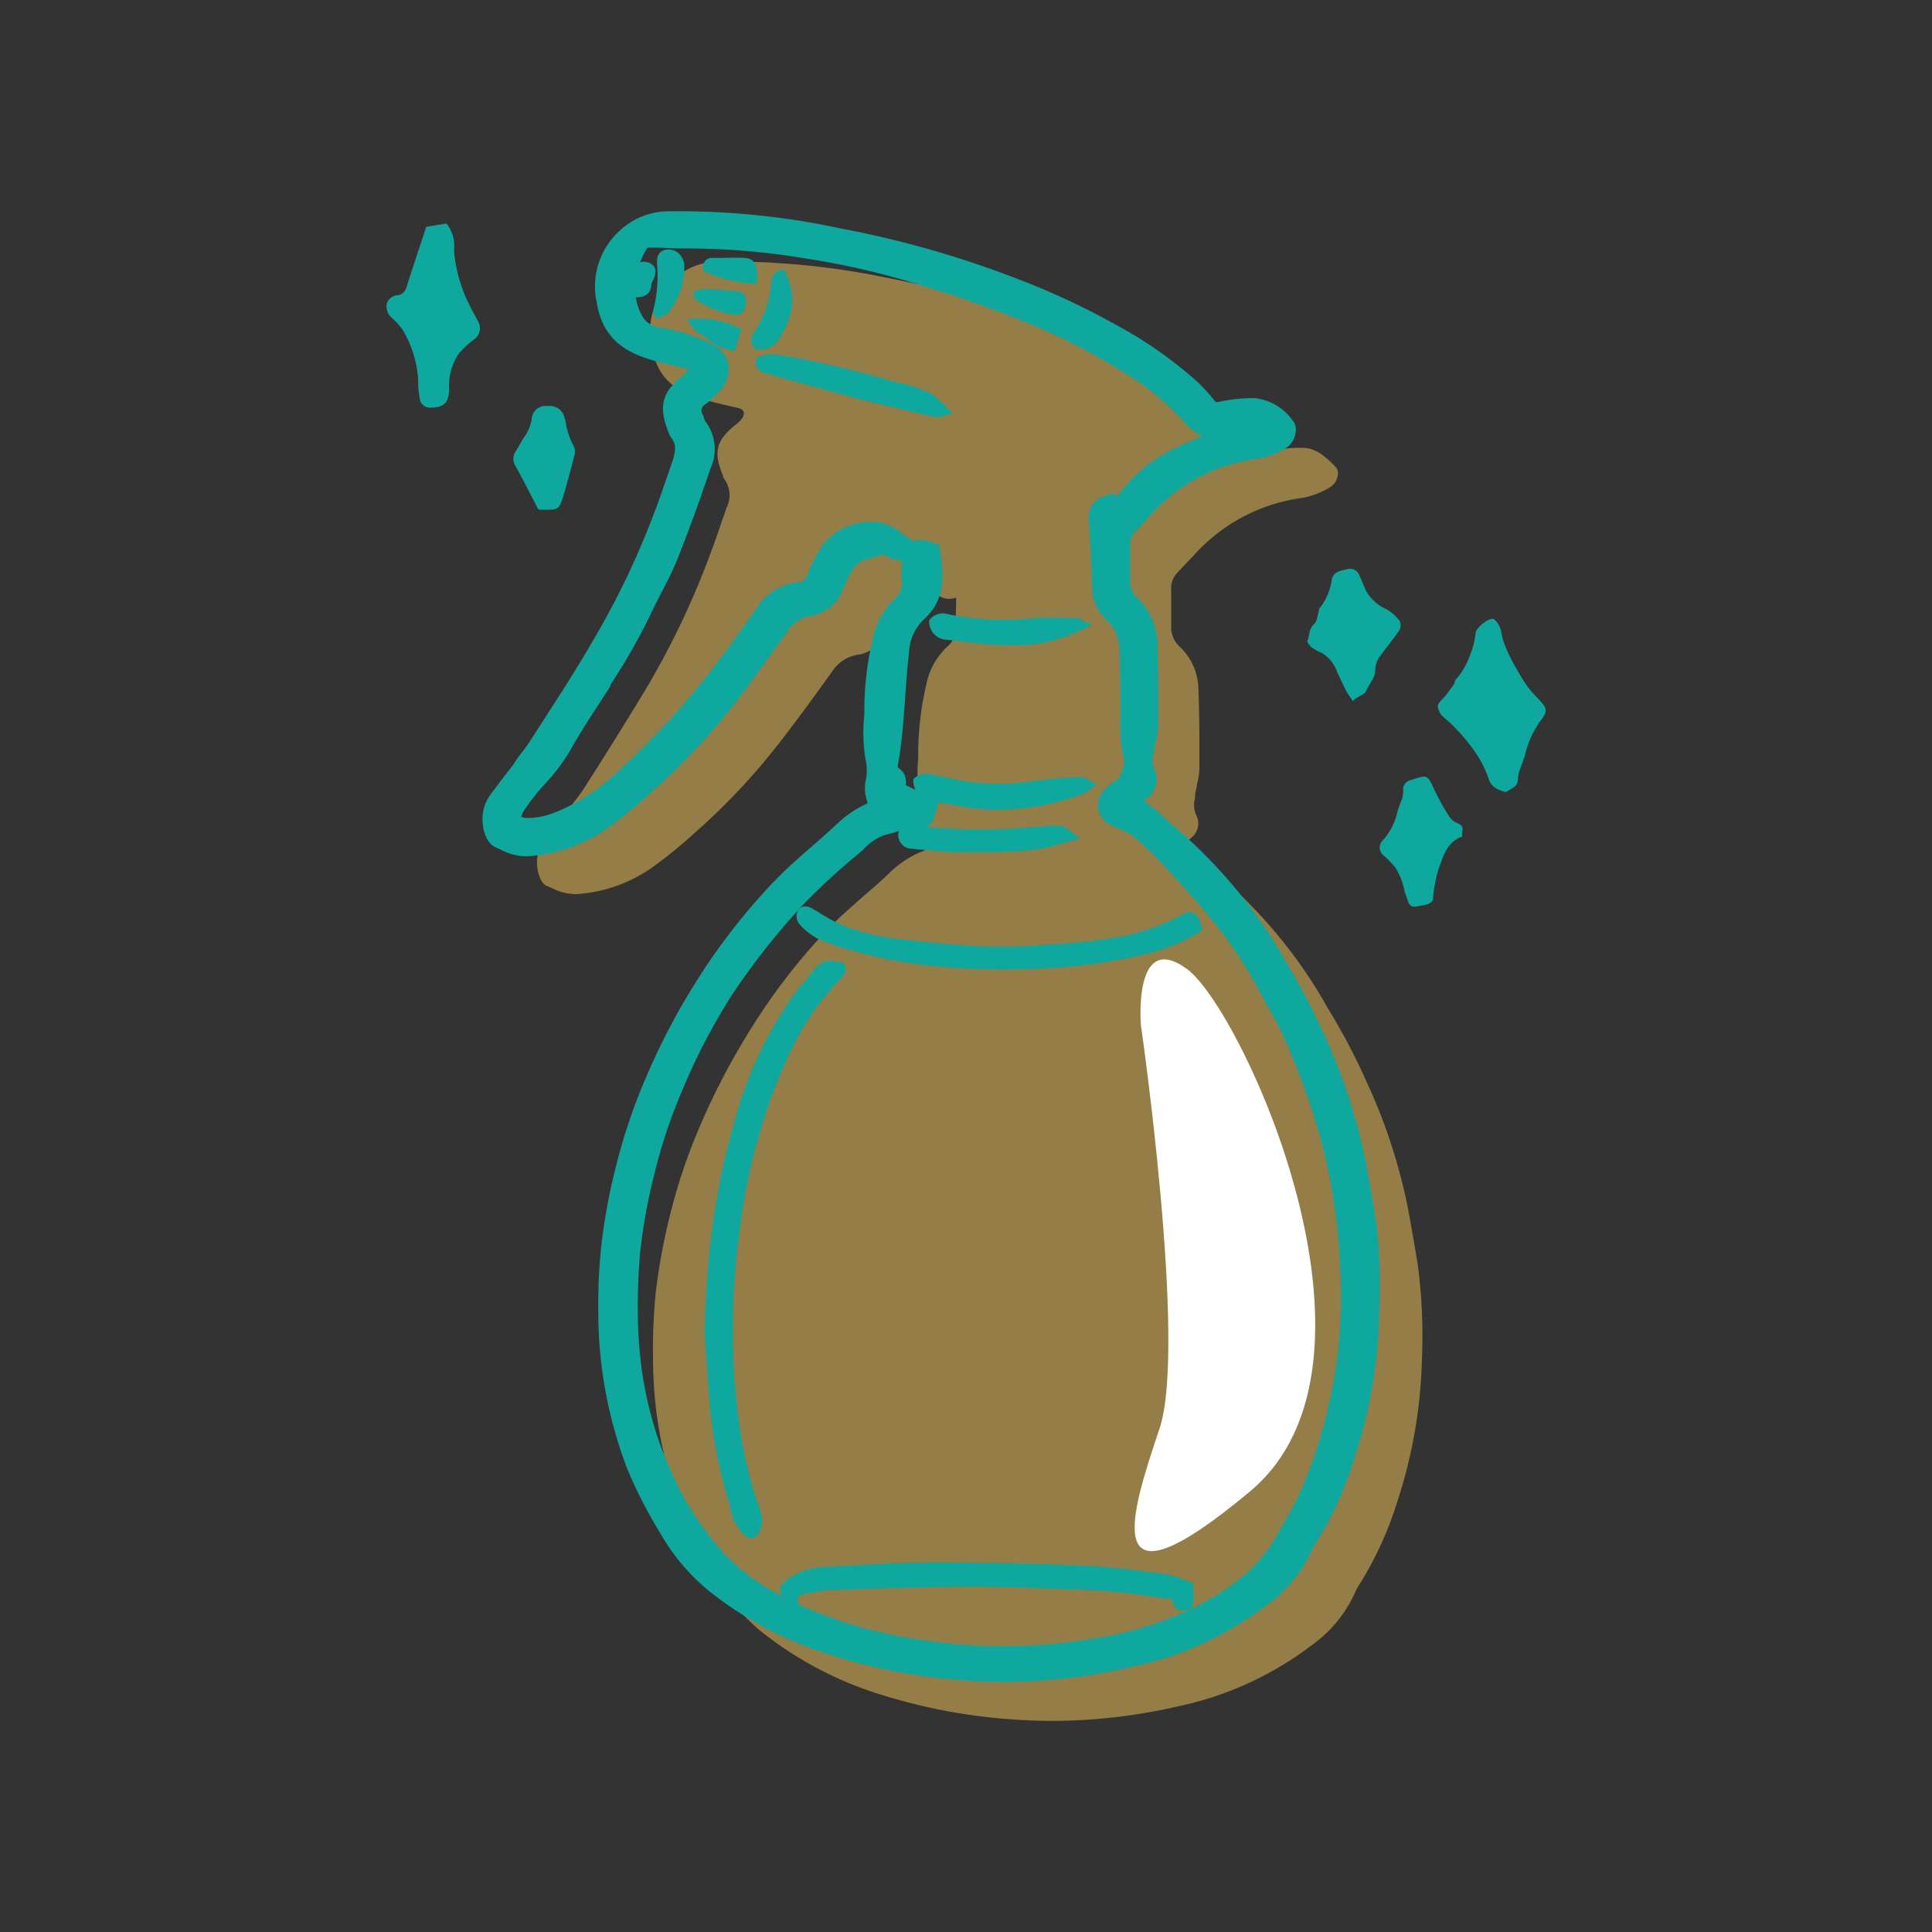
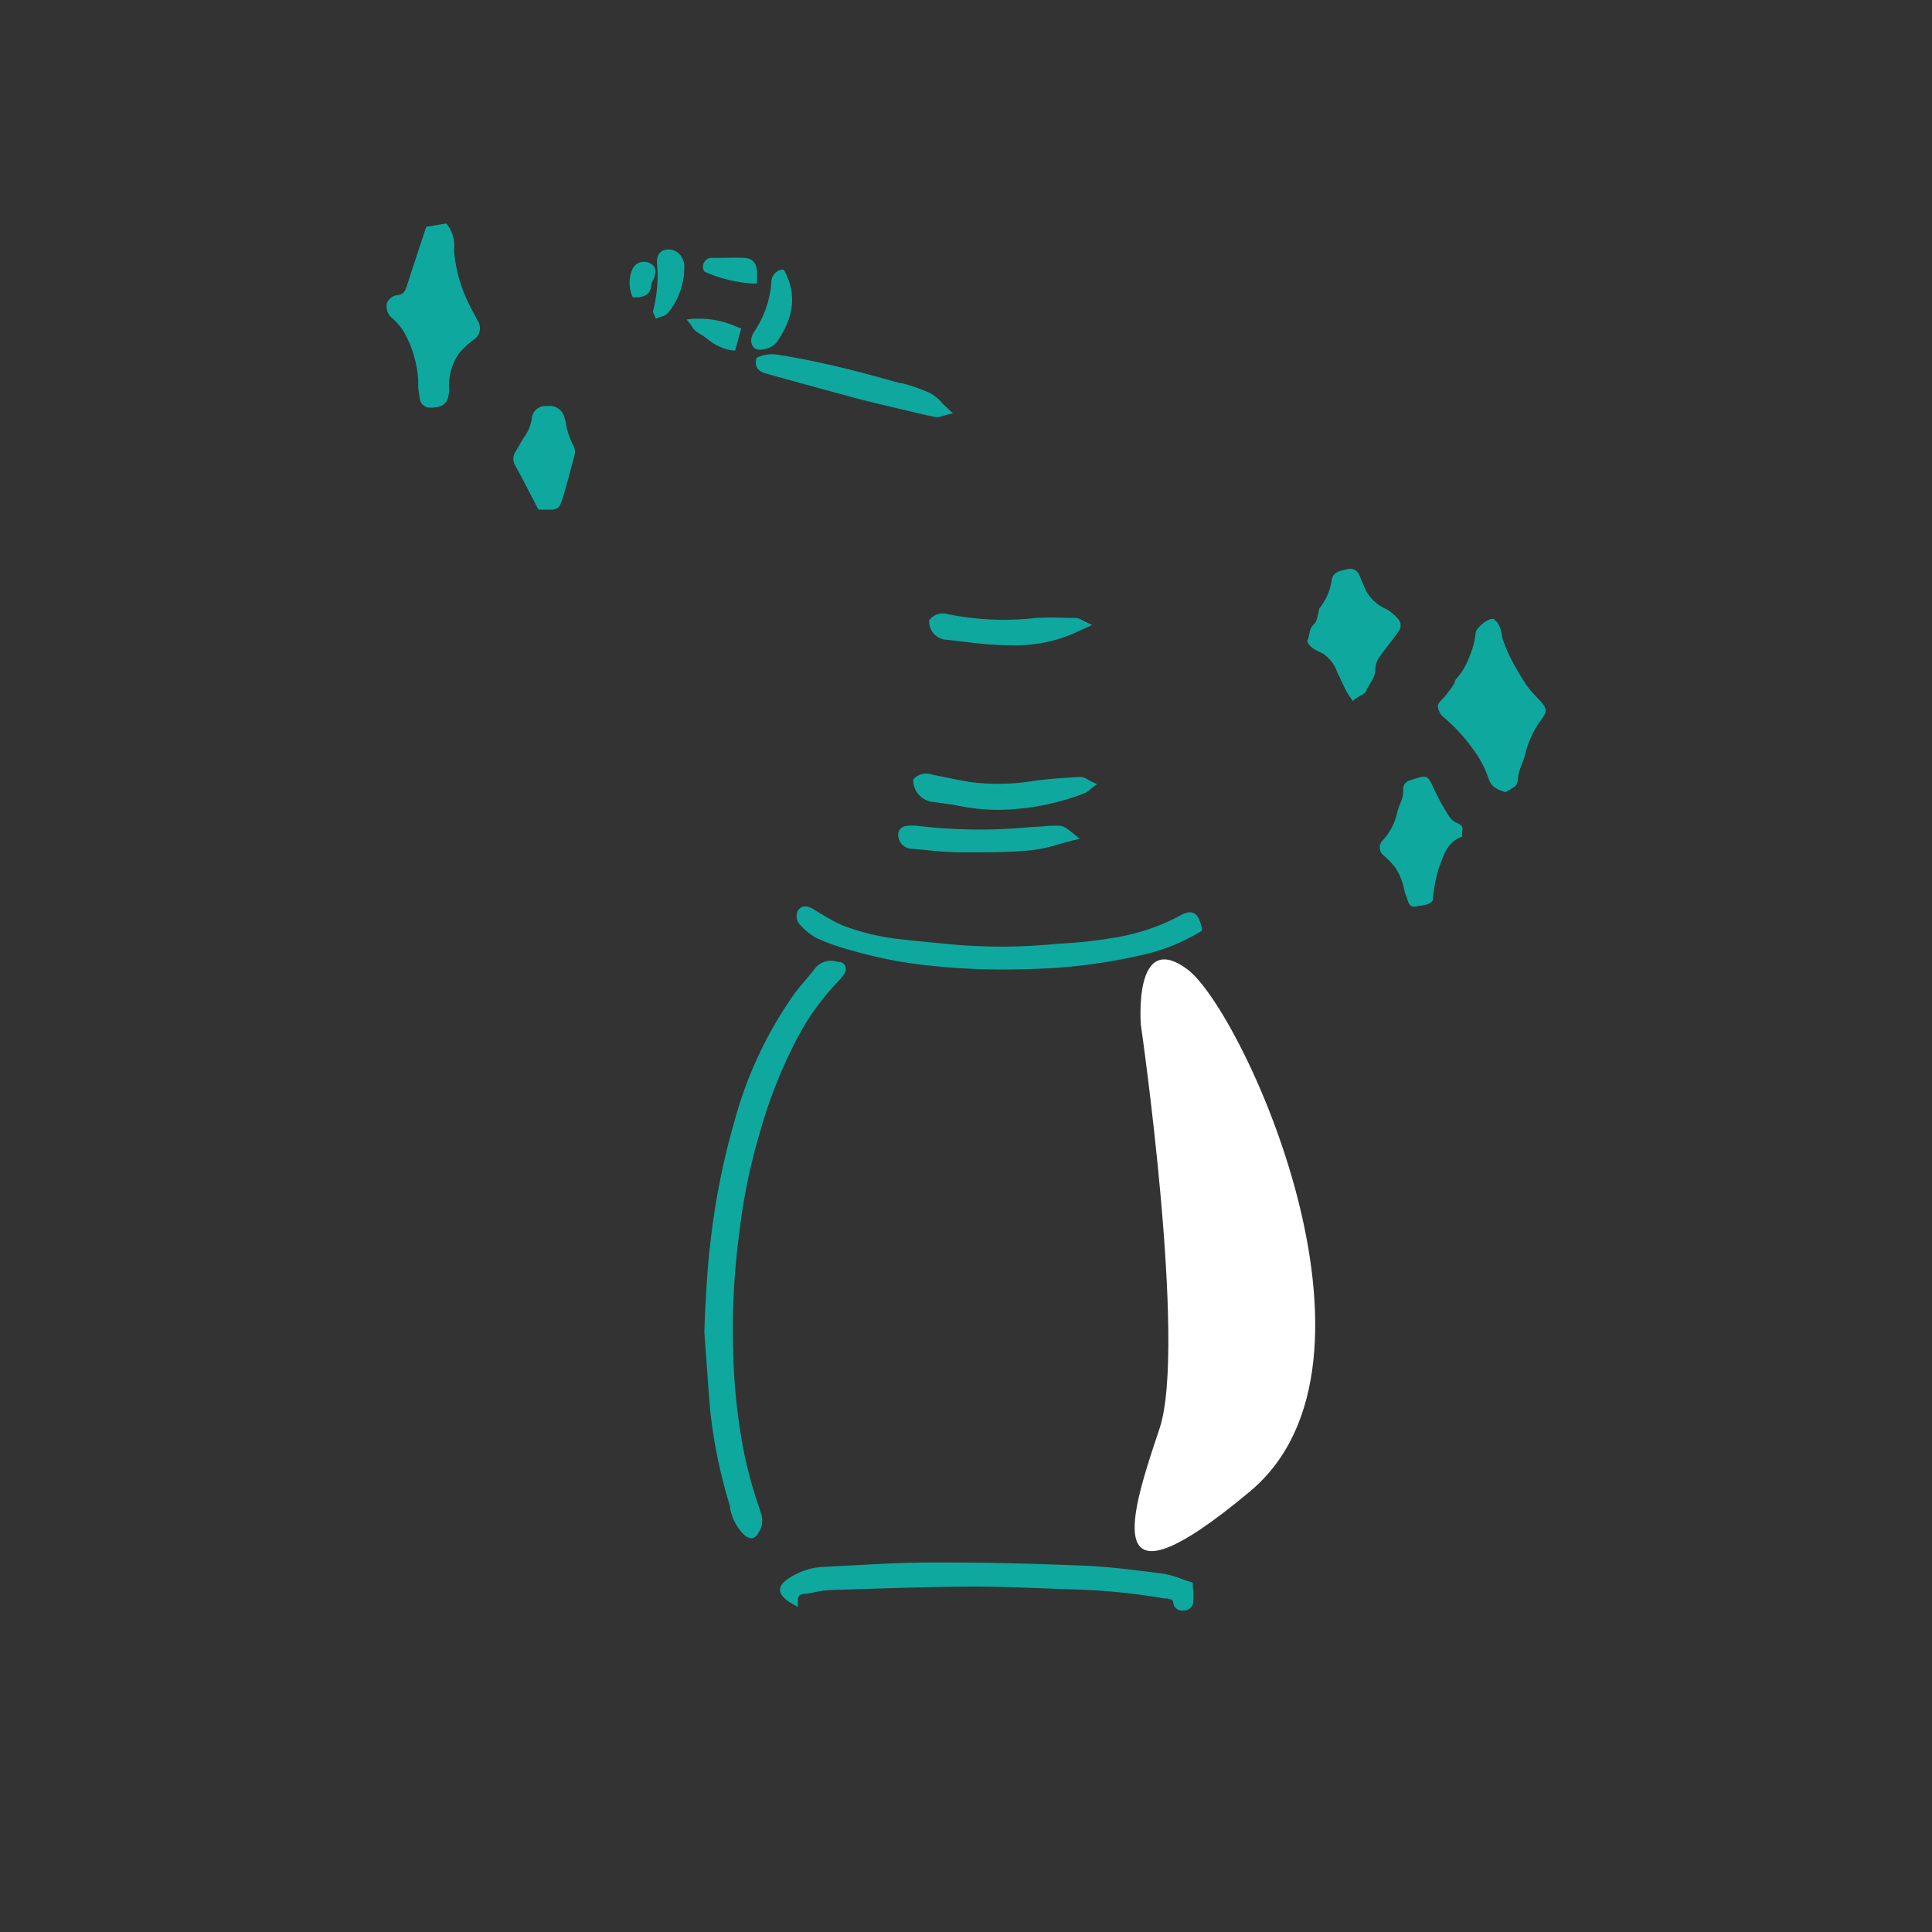
<svg xmlns="http://www.w3.org/2000/svg" id="Layer_1" data-name="Layer 1" viewBox="0 0 192 192">
  <rect x="0" y="0" width="192" height="192" fill="#333333" stroke="none" />
  <defs>
    <style>.cls-1{fill:#ffcc5c;opacity:0.48;}.cls-2{fill:#0ea89f;}.cls-3{fill:#fff;}</style>
  </defs>
  <title>Artboard 25 copy 4</title>
-   <path class="cls-1" d="M141.31,135.06a48.88,48.88,0,0,1-2.46,14.2,34.94,34.94,0,0,1-3.7,8.12,6.22,6.22,0,0,0-.54,1,13,13,0,0,1-4.4,5.23,33.21,33.21,0,0,1-13.3,6,55.86,55.86,0,0,1-12.3,1.41q-2,0-4-.15a56.08,56.08,0,0,1-13.35-2.55,36.23,36.23,0,0,1-11.55-6.13A19.88,19.88,0,0,1,71,156.61l-.07-.12a46.82,46.82,0,0,1-3.19-6.22,42.5,42.5,0,0,1-2.84-15,59.64,59.64,0,0,1,.24-6.57,60.27,60.27,0,0,1,1.46-8,56.31,56.31,0,0,1,3.09-9.09,69.67,69.67,0,0,1,4.23-8.22A61.81,61.81,0,0,1,82.2,92.41c1.17-1.22,2.46-2.33,3.7-3.43.78-.66,1.58-1.36,2.33-2.07a10,10,0,0,1,3.7-2.41,3.17,3.17,0,0,1-.44-2.65,5.62,5.62,0,0,0-.07-2.19,15.7,15.7,0,0,1-.17-4.26c0-.27,0-.54,0-.83a30.84,30.84,0,0,1,.8-6.52,7,7,0,0,1,2.07-3.77,2.47,2.47,0,0,0,.9-2.24,16.37,16.37,0,0,1,0-1.9v-.75a2,2,0,0,1-1.87-.27A1.21,1.21,0,0,0,92.07,59a4.45,4.45,0,0,1-.61.17c-.34.1-.71.19-1,.32-1.12.41-1.56,1.39-2,2.41l-.19.44a2.45,2.45,0,0,0-.17.36,3.31,3.31,0,0,1-.75,1.22,3.49,3.49,0,0,1-1.92,1.12,3.74,3.74,0,0,0-2.75,1.73l-.29.39c-1.36,1.9-2.77,3.84-4.21,5.71a65.92,65.92,0,0,1-8.34,9.19l-.53.46a47.56,47.56,0,0,1-4.33,3.57,14.68,14.68,0,0,1-7.76,2.77,5.25,5.25,0,0,1-2.38-.61l-.51-.22c-.56-.22-.85-1.19-.92-1.73A3.56,3.56,0,0,1,54,83.69l1-1.34,1.24-1.6.49-.63c.46-.61.95-1.22,1.36-1.85l.29-.46c1.92-3,3.91-6.2,5.81-9.34A81.77,81.77,0,0,0,70.38,55.6c.56-1.46,1.07-2.94,1.56-4.38l.27-.78A2.75,2.75,0,0,0,72,47.63a.82.82,0,0,1-.15-.29l0-.07c-1-2.38-.68-3.53,1.34-5.13a2.25,2.25,0,0,0,.61-.66.71.71,0,0,0,.1-.58.76.76,0,0,0-.49-.34l-1.46-.34c-.68-.17-1.36-.32-2-.51-2.72-.78-4.64-2-5.18-5.3a6.84,6.84,0,0,1,2.16-6.64A6.59,6.59,0,0,1,71.26,26a76.83,76.83,0,0,1,17,1.63,101.87,101.87,0,0,1,17.41,5,75.88,75.88,0,0,1,9.63,4.5,41.5,41.5,0,0,1,8.07,5.64,18,18,0,0,1,1.63,1.7,1,1,0,0,0,1.09.39,14.82,14.82,0,0,1,3.31-.36h0c1.46,0,2.43,1,3.31,1.87a1,1,0,0,1,.24.88,1.73,1.73,0,0,1-.85,1.22,8.33,8.33,0,0,1-2.58,1A17.52,17.52,0,0,0,119,54.8l-2,2.12a2.2,2.2,0,0,0-.61,1.7c0,.68,0,1.34,0,2s0,1.09,0,1.63a2.62,2.62,0,0,0,.83,2,5.91,5.91,0,0,1,1.87,4c.1,2.46.12,5.13.1,8.19a6.3,6.3,0,0,1-.24,1.51c0,.29-.12.61-.17.92a2.13,2.13,0,0,0,0,.39,2.44,2.44,0,0,0,.15,1.85,1.78,1.78,0,0,1-.46,2.07c-.29.27-.56.56-.88.88l-.15.17A7.86,7.86,0,0,1,120,86c.34.32.63.61.95.85A48.25,48.25,0,0,1,132,100.27a61,61,0,0,1,3.7,7,56.15,56.15,0,0,1,4.26,13l.29,1.63c.22,1.26.46,2.58.66,3.89A53.89,53.89,0,0,1,141.31,135.06Z" />
-   <path class="cls-2" d="M136.74,121.31c-.2-1.28-.43-2.56-.67-3.9-.1-.55-.2-1.09-.29-1.63a56.46,56.46,0,0,0-4.28-13.15,65.6,65.6,0,0,0-3.74-7.09A49,49,0,0,0,116.52,82c-.29-.23-.56-.49-.92-.82a10.55,10.55,0,0,0-1.91-1.54l.45-.45a2.32,2.32,0,0,0,.56-2.77,2.07,2.07,0,0,1-.08-1.46l.07-.42c0-.28.1-.56.19-.94A7.33,7.33,0,0,0,115.1,72c0-3,0-5.7-.09-8.21a6.49,6.49,0,0,0-2.06-4.44,2.05,2.05,0,0,1-.64-1.55l0-1.63c0-.66,0-1.33,0-2a1.65,1.65,0,0,1,.44-1.28c.67-.71,1.33-1.42,2-2.14a16.93,16.93,0,0,1,10.17-5.14,8.74,8.74,0,0,0,2.77-1A2.32,2.32,0,0,0,128.76,43a1.58,1.58,0,0,0-.42-1.37,5.26,5.26,0,0,0-3.75-2.07,16.15,16.15,0,0,0-3.42.37c-.31.06-.33.05-.52-.18A19.93,19.93,0,0,0,119,37.95a41.81,41.81,0,0,0-8.17-5.71,73,73,0,0,0-9.73-4.53,100,100,0,0,0-17.51-5A76.48,76.48,0,0,0,66.43,21a7.08,7.08,0,0,0-4.78,1.87,7.46,7.46,0,0,0-2.35,7.18c.63,3.83,3.06,5,5.6,5.77.61.18,1.23.32,1.83.46l.24.06a14.4,14.4,0,0,1,1.47.39,2,2,0,0,1-.46.48c-2.23,1.77-2.59,3.18-1.5,5.86a1.65,1.65,0,0,0,.25.47c.37.49.52,1,.11,2.25l-.34,1C66,48.2,65.55,49.6,65,51a80.7,80.7,0,0,1-6.14,12.78C57,67,54.9,70.19,53.09,73l-.3.47c-.37.59-.82,1.17-1.31,1.8L51,76q-.61.8-1.23,1.59l-1,1.34a4.06,4.06,0,0,0-.77,3.1c0,.3.3,1.8,1.28,2.19l.48.21a5.27,5.27,0,0,0,2.67.66,15.3,15.3,0,0,0,8.06-2.87,46.4,46.4,0,0,0,4.28-3.53l.63-.57a66.15,66.15,0,0,0,8.43-9.27C75.2,67,76.58,65.06,78,63.11l.29-.41a3.15,3.15,0,0,1,2.31-1.48A4.15,4.15,0,0,0,82.88,60a4.1,4.1,0,0,0,.87-1.42c.05-.12.1-.23.17-.36l.2-.43c.46-1,.82-1.77,1.7-2.09.33-.12.67-.21,1-.31l.61-.18a.58.58,0,0,1,.57,0,3,3,0,0,0,1.62.48v.06a16.78,16.78,0,0,0,0,1.94A1.89,1.89,0,0,1,89,59.42a7.45,7.45,0,0,0-2.27,4.07,31.23,31.23,0,0,0-.83,6.67c0,.27,0,.53,0,.8A16.6,16.6,0,0,0,86,75.37a5.11,5.11,0,0,1,.07,2,4.08,4.08,0,0,0,.17,2.45A11.18,11.18,0,0,0,83,82.05c-.76.7-1.55,1.4-2.32,2.07-1.26,1.09-2.55,2.23-3.74,3.46a63,63,0,0,0-8.39,11,67,67,0,0,0-4.27,8.3A57.25,57.25,0,0,0,61.19,116a57.86,57.86,0,0,0-1.47,8.15,57.22,57.22,0,0,0-.26,6.6A43.39,43.39,0,0,0,62.35,146a44.57,44.57,0,0,0,3.23,6.3l.08.14a20.58,20.58,0,0,0,4.87,5.73,36.55,36.55,0,0,0,11.76,6.21A56.07,56.07,0,0,0,95.76,167c1.34.1,2.7.15,4,.15a55.83,55.83,0,0,0,12.45-1.43,33.82,33.82,0,0,0,13.54-6.11,13.65,13.65,0,0,0,4.57-5.46,5.8,5.8,0,0,1,.49-.88,34.81,34.81,0,0,0,3.75-8.26,48.79,48.79,0,0,0,2.49-14.36A55.55,55.55,0,0,0,136.74,121.31ZM81.43,54.65a19.74,19.74,0,0,0-1.23,2.52c-.17.43-.42.66-.75.68a5.44,5.44,0,0,0-4.23,2.54l-1.08,1.52-.16.23c-.83,1.17-1.69,2.37-2.57,3.51a79.16,79.16,0,0,1-10,11,19.1,19.1,0,0,1-6.19,4.06,7.27,7.27,0,0,1-3,.58,1.81,1.81,0,0,1-.41-.11,2.05,2.05,0,0,1,.37-.78,20.33,20.33,0,0,1,2-2.52,18.86,18.86,0,0,0,2.5-3.33c.8-1.44,1.72-2.87,2.63-4.27.43-.66.87-1.33,1.3-2L60.7,68a60.3,60.3,0,0,0,3.91-6.85c.34-.75.73-1.49,1.1-2.21.54-1.05,1.11-2.14,1.57-3.28,1.05-2.61,2.08-5.42,3.33-9.11a4.58,4.58,0,0,0-.55-4.73,1.64,1.64,0,0,1-.09-.25,3.81,3.81,0,0,0-.13-.37.68.68,0,0,1,.24-1A10.69,10.69,0,0,0,71.38,39a3.3,3.3,0,0,0,1-2.82,3.09,3.09,0,0,0-1.81-2.08,19.59,19.59,0,0,0-5.12-1.59,2.19,2.19,0,0,1-1.56-1c-1.29-2.05-.79-5,.46-6.9l.66,0c.84,0,1.7.08,2.65.08a72.27,72.27,0,0,1,12.41,1,76.15,76.15,0,0,1,11.89,2.8,110.35,110.35,0,0,1,10.45,3.73,59.9,59.9,0,0,1,8.88,4.56,26,26,0,0,1,6.25,5,4.7,4.7,0,0,0,2,1.55c-.83.33-1.62.68-2.32,1a14.82,14.82,0,0,0-6.19,5l-.45-.34-.67.26a2.15,2.15,0,0,0-1.72,2.22c.16,2.51.26,4.65.33,6.74a4.58,4.58,0,0,0,1.46,3.44,3.82,3.82,0,0,1,1.25,2.69c.08,2.12.12,4.28.11,6.6v.56a13.5,13.5,0,0,0,.38,4,1.32,1.32,0,0,1-.07.65,7.36,7.36,0,0,1-.33.92l-.09.22-.2.14a8.16,8.16,0,0,0-1.13.88,2.35,2.35,0,0,0-.78,2,2.33,2.33,0,0,0,1.29,1.7,5.18,5.18,0,0,0,.68.29,2.06,2.06,0,0,1,.29.13l.39.2a5,5,0,0,1,1,.61c1.16,1,2.08,1.91,2.88,2.76l.14.15c1.52,1.65,3.1,3.35,4.52,5.12a42.12,42.12,0,0,1,4.61,6.79c.26.5.53,1,.81,1.5l.23.42c.58,1,1.23,2.21,1.75,3.37a73.3,73.3,0,0,1,3.54,9.87A57.48,57.48,0,0,1,133.12,125a49,49,0,0,1-3.59,22.53,25.35,25.35,0,0,1-1.55,3.13l-.71,1.21a15.53,15.53,0,0,1-3.15,4.25,25.17,25.17,0,0,1-3.14,2.35,33.07,33.07,0,0,1-11.35,4.2,54,54,0,0,1-22.57-.57,40.24,40.24,0,0,1-9-3.31,20.57,20.57,0,0,1-6-4.28A30.64,30.64,0,0,1,66.58,146a37.47,37.47,0,0,1-2.76-9.6,44.6,44.6,0,0,1-.43-5.46,62.59,62.59,0,0,1,.21-6.3,55.25,55.25,0,0,1,1.33-7.56,52.41,52.41,0,0,1,2.77-8.48,61.68,61.68,0,0,1,5-9.66,70.61,70.61,0,0,1,7.19-9.11A64.75,64.75,0,0,1,85.13,85l.7-.61A5.11,5.11,0,0,1,87.88,83l1-.27a7.24,7.24,0,0,1,2-.4h.21c1.49,0,1.69-.82,2-2l.18-.71-3.27-1.6a1.61,1.61,0,0,0-.78-1.74,2.47,2.47,0,0,1,.06-.54c.23-1.3.37-2.64.48-3.9.08-.89.14-1.8.21-2.7.1-1.43.2-2.91.37-4.35a4.78,4.78,0,0,1,1.42-3.18c2.26-2,2-4.46,1.69-6.63l-.1-.82-.54-.18a3.34,3.34,0,0,0-2.15-.23c-.2-.15-.39-.31-.56-.46L90,53.33a5.26,5.26,0,0,0-2.06-1.27A5.92,5.92,0,0,0,81.43,54.65Z" />
  <path class="cls-2" d="M75.51,150A43.46,43.46,0,0,1,74,144.65,58.92,58.92,0,0,1,72.86,134a71,71,0,0,1,.64-11.68,57.77,57.77,0,0,1,2-9.72,49,49,0,0,1,3.58-9.14,25.1,25.1,0,0,1,4.1-5.81,6.49,6.49,0,0,0,.71-.84A.85.85,0,0,0,84,96a.68.68,0,0,0-.55-.4l-.19,0a2,2,0,0,0-2.24.61c-.3.39-.61.76-.93,1.14s-.67.79-1,1.21a39.72,39.72,0,0,0-6.1,12.88,72.11,72.11,0,0,0-2.36,11.77c-.32,2.54-.45,5.11-.58,7.61L70,132.42l.18,2.46c.12,1.7.24,3.41.38,5.11a50.36,50.36,0,0,0,2,9.74l0,.17a5,5,0,0,0,1.31,2.55,1.27,1.27,0,0,0,.78.42h.1c.33-.05.54-.38.76-.76a2.19,2.19,0,0,0,0-2Z" />
  <path class="cls-2" d="M47.2,31.36c-.18-.34-.37-.67-.52-1A14.52,14.52,0,0,1,45.13,25V24.7a3.47,3.47,0,0,0-.66-2.35l-.11-.14-2,.33-.61,1.84c-.46,1.41-.91,2.76-1.34,4.11-.17.53-.42.78-.86.84a1.25,1.25,0,0,0-1.1.81A1.48,1.48,0,0,0,39,31.64a6.25,6.25,0,0,1,1.07,1.23,10.93,10.93,0,0,1,1.49,5l0,.38c0,.46.09.92.16,1.37a1,1,0,0,0,1,.89H43c1.17-.08,1.58-.53,1.64-1.78a5.64,5.64,0,0,1,1-3.65A10.3,10.3,0,0,1,47,33.81a1.36,1.36,0,0,0,.58-1.74C47.45,31.83,47.33,31.6,47.2,31.36Z" />
  <path class="cls-2" d="M118.54,157.5v-.22l-.21-.06-.91-.31a8.82,8.82,0,0,0-1.84-.52l-.6-.08c-2.39-.3-4.87-.62-7.32-.72-5.41-.22-10.34-.33-15.06-.31-2.78,0-5.6.16-8.34.31l-2.52.13a6.8,6.8,0,0,0-3.42,1.18c-.55.36-.81.73-.8,1.13s.41.91,1.28,1.39l.49.28,0-.57c0-.63.21-.67.76-.75l.13,0,.81-.15a8.87,8.87,0,0,1,1.45-.21l1.91-.06c4-.13,8.19-.26,12.29-.29,2.09,0,4.22.07,6.28.15l3.15.12a63.69,63.69,0,0,1,9.7.92l.21,0c.43.06.57.11.61.4a.87.87,0,0,0,.93.79h.07a.93.93,0,0,0,1-.87,9.09,9.09,0,0,0,0-1.21C118.55,157.84,118.54,157.67,118.54,157.5Z" />
  <path class="cls-2" d="M104.79,93.82a54.61,54.61,0,0,1-10.53,0l-1.55-.15c-1.06-.1-2.13-.2-3.19-.33a22.32,22.32,0,0,1-5.77-1.37,17.26,17.26,0,0,1-2.19-1.18l-.82-.49c-.9-.52-1.31,0-1.44.18a1.27,1.27,0,0,0,.09,1.29,6.32,6.32,0,0,0,1.77,1.46,21.94,21.94,0,0,0,3.22,1.15,44.14,44.14,0,0,0,8,1.58,68.59,68.59,0,0,0,7.38.39q1.49,0,3-.06a54.94,54.94,0,0,0,10.67-1.37,18.93,18.93,0,0,0,5.84-2.32l.18-.11,0-.21c-.18-.78-.39-1.34-.84-1.54s-.92,0-1.53.36a21.14,21.14,0,0,1-6.75,2.15,41.94,41.94,0,0,1-4.24.48Z" />
  <path class="cls-2" d="M52.81,49.3l.61,1.18.11.17h.18l.28,0,.67,0c.85,0,1-.27,1.34-1.4.4-1.37.76-2.75,1.09-4a1.25,1.25,0,0,0-.07-.9,7.53,7.53,0,0,1-.78-2.24c0-.21-.1-.43-.15-.64a1.51,1.51,0,0,0-1.67-1.12h-.08a1.37,1.37,0,0,0-1.5,1.28,4,4,0,0,1-.72,1.77c-.19.28-.36.58-.53.88s-.24.42-.37.62a1.31,1.31,0,0,0,0,1.4C51.77,47.28,52.27,48.25,52.81,49.3Z" />
  <path class="cls-2" d="M93.11,41.46a1.93,1.93,0,0,0,.57-.12l.46-.13.56-.14-.43-.39c-.23-.21-.43-.41-.62-.6a4.49,4.49,0,0,0-1.19-1,17.29,17.29,0,0,0-2.83-1l-.18,0c-1.88-.53-3.87-1.08-5.86-1.56-2.24-.53-4.05-.9-5.72-1.18l-.14,0a3.65,3.65,0,0,0-2.46.18l-.12.07,0,.14c-.22,1.06.64,1.3,1.16,1.44,2.77.78,5.82,1.61,9.31,2.55,1,.25,1.92.48,2.89.7l1.76.42c.89.21,1.8.43,2.72.61Z" />
  <path class="cls-2" d="M107.36,77.21c-1.44.08-3,.18-4.53.38a21.83,21.83,0,0,1-6.4.13c-1.06-.18-2.12-.4-3.16-.61l-.6-.12a1.73,1.73,0,0,0-1.82.37l-.09.1v.13a2.18,2.18,0,0,0,2.09,2.12l1,.14c.44.06.88.12,1.31.21a20,20,0,0,0,4.09.42,24.5,24.5,0,0,0,8.53-1.65,1.79,1.79,0,0,0,.53-.35l.31-.25.4-.3-.46-.21c-.15-.07-.28-.14-.4-.21A1.61,1.61,0,0,0,107.36,77.21Z" />
  <path class="cls-2" d="M90.64,84.35l1.16.11c1.15.11,2.33.23,3.51.24h1.36c1.86,0,3.8,0,5.77-.2a15.51,15.51,0,0,0,2.86-.62c.45-.13.92-.26,1.41-.38l.6-.14-.48-.39c-1.05-.85-1.17-.94-1.94-.91-.39,0-.77,0-1.16.06l-1.37.08a52.63,52.63,0,0,1-11.12-.12,4.69,4.69,0,0,0-1.13,0,.94.94,0,0,0-.69.35,1,1,0,0,0-.12.82A1.36,1.36,0,0,0,90.64,84.35Z" />
  <path class="cls-2" d="M92.42,61.54l-.08.1v.13a1.81,1.81,0,0,0,1.79,1.81l1.54.18c.86.11,1.76.22,2.64.28.73.05,1.49.09,2.27.09a14.52,14.52,0,0,0,6.34-1.28l.5-.23,1.12-.51-.6-.28-.4-.2a1.32,1.32,0,0,0-.62-.22h-.8a30.25,30.25,0,0,0-3.18,0,27.87,27.87,0,0,1-8.72-.37A1.7,1.7,0,0,0,92.42,61.54Z" />
  <path class="cls-2" d="M75.5,34.75a2.3,2.3,0,0,0,1.66-.69C78.26,32.45,79.56,30,78,27l-.11-.2-.23,0a1.25,1.25,0,0,0-1,1.23A10.06,10.06,0,0,1,75,32.89a1.78,1.78,0,0,0-.33.76,1,1,0,0,0,.24.88.71.71,0,0,0,.52.22Z" />
  <path class="cls-2" d="M66.09,24.83c-.85.24-.81,1-.79,1.42a13.77,13.77,0,0,1-.39,4.61.41.41,0,0,0,.05.32l.1.21.12.28.28-.12.27-.09a1.17,1.17,0,0,0,.66-.37A7.18,7.18,0,0,0,68,26.25a1.46,1.46,0,0,0-.18-.55A1.51,1.51,0,0,0,66.09,24.83Z" />
  <path class="cls-2" d="M75.23,28.17l0-.29c.08-1.37-.1-2.18-1.27-2.25-.9-.05-1.82,0-2.7,0h-.36a.9.9,0,0,0-1,1.15L70,27l.16.06a13.91,13.91,0,0,0,4.81,1.13Z" />
  <path class="cls-2" d="M68.78,31.69l-.55.06.35.43.18.25a1.79,1.79,0,0,0,.58.62,9.51,9.51,0,0,1,.94.62,5,5,0,0,0,2.53,1.16l.25,0,.6-2.19-.48-.18A9.18,9.18,0,0,0,68.78,31.69Z" />
-   <path class="cls-2" d="M73,28.92c-.91-.1-1.85-.17-2.8-.21a2.82,2.82,0,0,0-.73.1l-.27.06-.25,0v.75l.12.09a8.91,8.91,0,0,0,3.58,1.52,2.3,2.3,0,0,0,.49.06.9.9,0,0,0,.53-.15,1.31,1.31,0,0,0,.44-1,1.13,1.13,0,0,0-.18-.89A1.3,1.3,0,0,0,73,28.92Z" />
  <path class="cls-2" d="M64.53,26.13a1.29,1.29,0,0,0-1.06,0,1.23,1.23,0,0,0-.67.75,3.35,3.35,0,0,0,0,2.47l.08.2h.22c.68,0,1.61-.12,1.63-1.31a.84.84,0,0,1,.12-.29,2.57,2.57,0,0,0,.12-.24C65.18,27.14,65.33,26.48,64.53,26.13Z" />
  <path class="cls-2" d="M149.61,78.72c-.81-.25-1.41-.51-1.66-1.31a11,11,0,0,0-1.8-3.28,16.73,16.73,0,0,0-2.61-2.79,1.67,1.67,0,0,1-.65-1.14c0-.39.52-.74.8-1.11s.56-.73.81-1.12c.09-.14.08-.37.2-.47a6.89,6.89,0,0,0,1.36-2.33,7.8,7.8,0,0,0,.59-2.31c.09-.52,1.39-1.57,1.83-1.32a1.88,1.88,0,0,1,.62.93c.15.36.14.77.27,1.14a14.62,14.62,0,0,0,.78,1.84A29,29,0,0,0,151.64,68a9.84,9.84,0,0,0,1.22,1.43c.94,1,1,1.21.16,2.3A9.63,9.63,0,0,0,151.56,75c-.18.69-.53,1.34-.66,2-.08.44,0,.9-.41,1.2A7.92,7.92,0,0,1,149.61,78.72Z" />
  <path class="cls-2" d="M134.47,69.69a9.73,9.73,0,0,1-.67-1c-.32-.61-.59-1.24-.9-1.86a3.59,3.59,0,0,0-1.53-1.94,4.91,4.91,0,0,1-1-.54c-.21-.17-.5-.55-.44-.69.24-.53.13-1.17.66-1.64.31-.27.33-.85.48-1.28,0-.12,0-.28.12-.36a5.91,5.91,0,0,0,1.17-2.82c.18-.82,1-.85,1.54-1a1,1,0,0,1,1.23.7l.62,1.44a4.25,4.25,0,0,0,2.08,1.86,4.55,4.55,0,0,1,1.25,1.13,1,1,0,0,1,0,.92c-.62.93-1.35,1.78-2,2.7a2.15,2.15,0,0,0-.4,1.2c0,.9-.64,1.46-.93,2.19-.09.23-.46.37-.71.53s-.3.18-.46.28Z" />
  <path class="cls-2" d="M145.33,83.13c-1.57.55-1.88,1.94-2.38,3.26a14.58,14.58,0,0,0-.55,3c0,.18-.31.4-.53.47-.36.13-.77.14-1.15.23s-.65-.11-.78-.48-.23-.65-.35-1a6.56,6.56,0,0,0-.92-2.39,10.16,10.16,0,0,0-1.16-1.2,1,1,0,0,1-.07-1.53,6,6,0,0,0,1.43-2.82,11,11,0,0,1,.44-1.2,3.16,3.16,0,0,0,.14-.87.93.93,0,0,1,.71-1.06c1.73-.57,1.69-.59,2.41,1A22.75,22.75,0,0,0,144,81.11a1.77,1.77,0,0,0,.8.68c.45.18.63.4.51.87A1.33,1.33,0,0,0,145.33,83.13Z" />
  <path class="cls-3" d="M113.38,101.86s-.79-9.54,4.62-5.53,21.64,39,6.23,51.88-11.76,2-9-6.23S113.38,101.86,113.38,101.86Z" />
</svg>